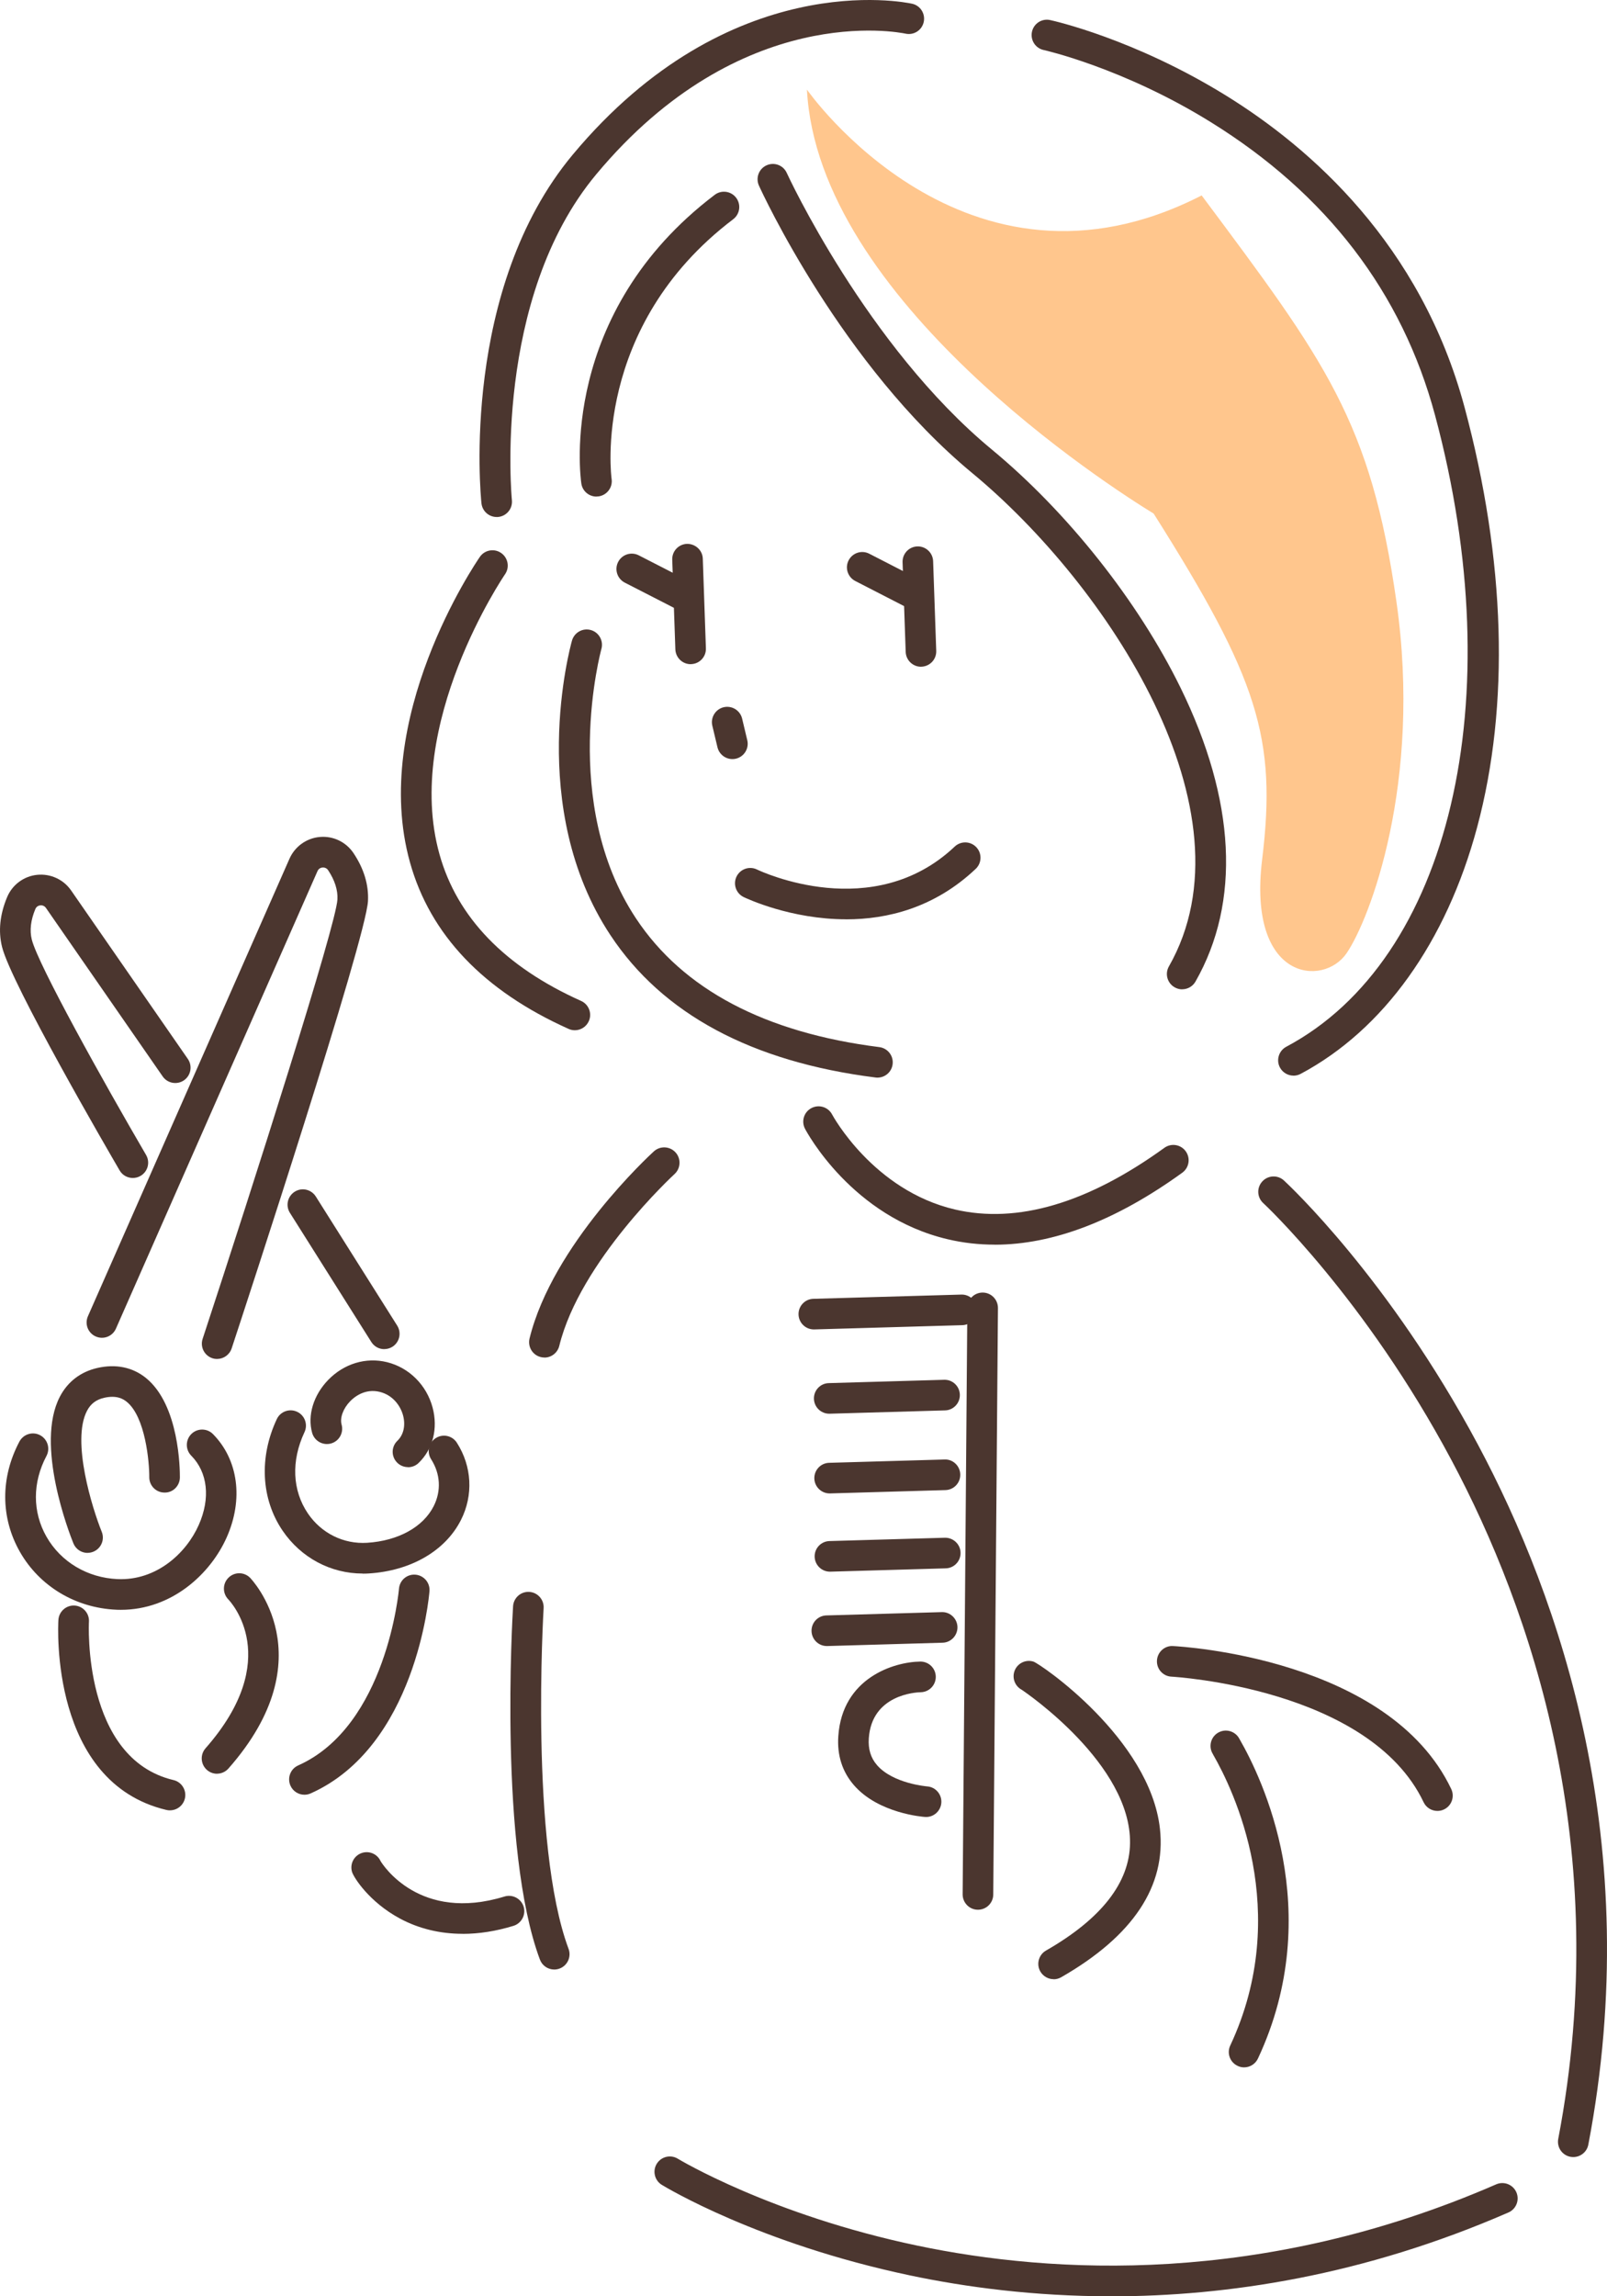
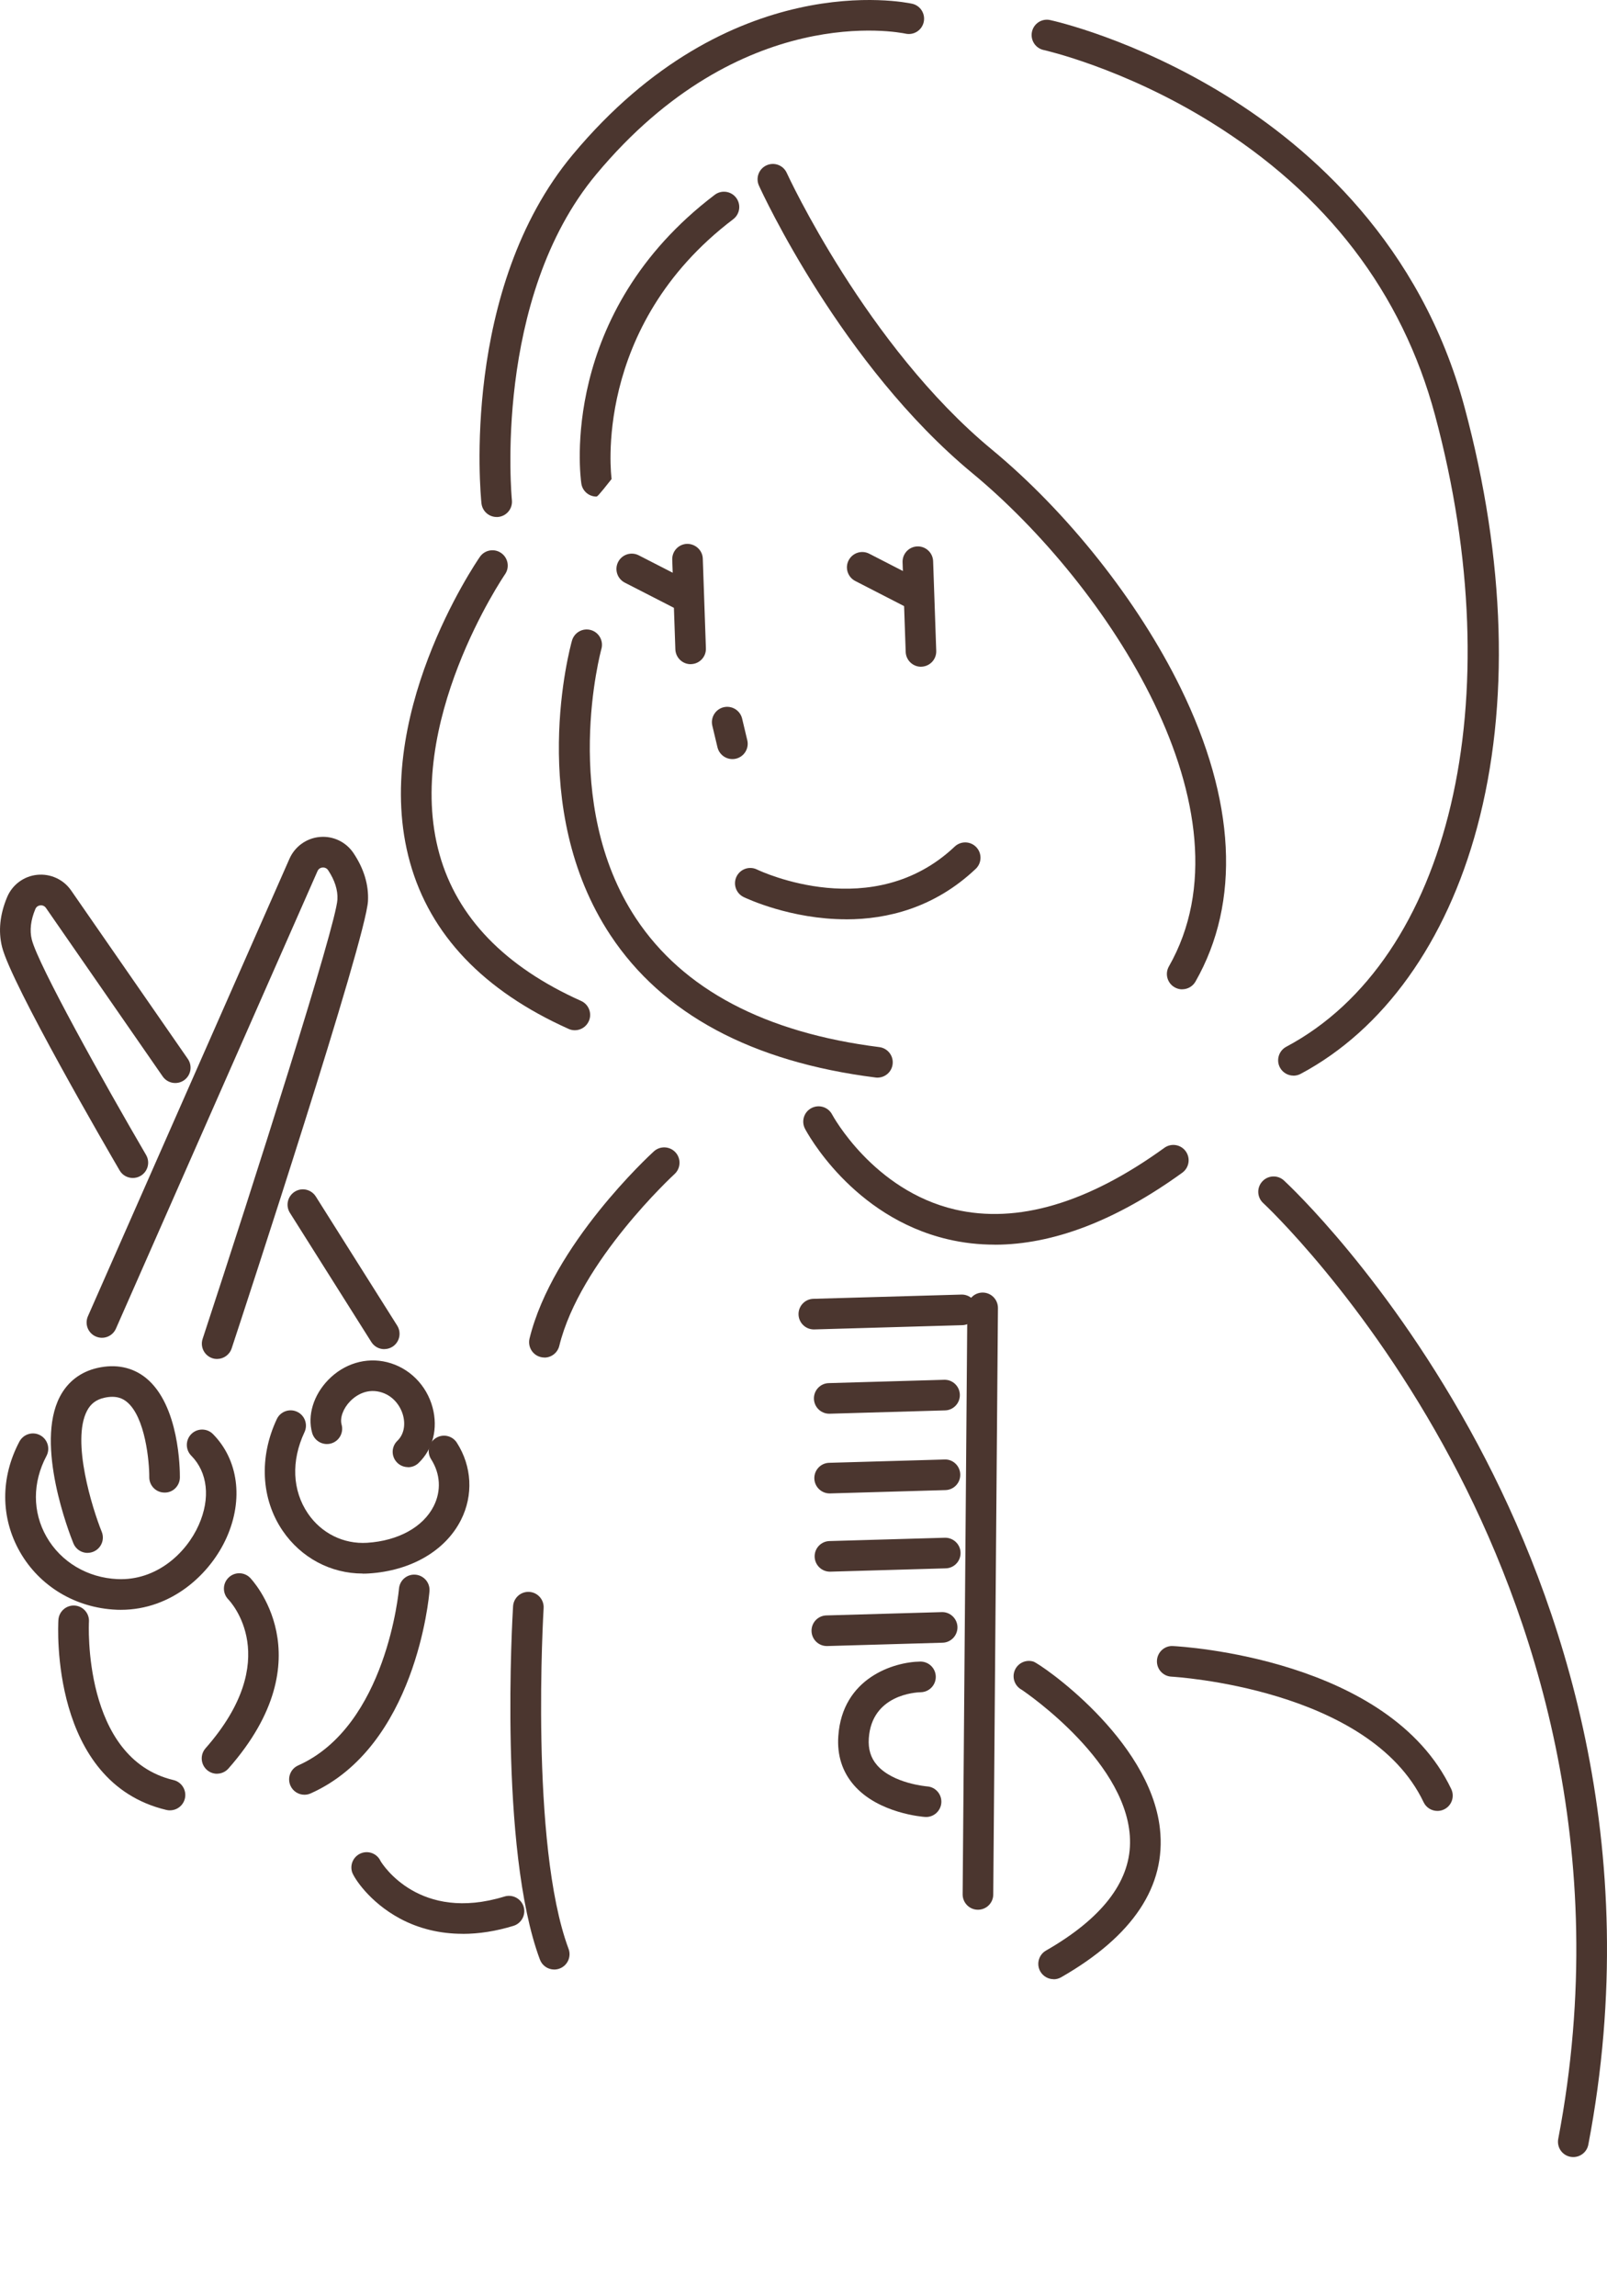
<svg xmlns="http://www.w3.org/2000/svg" width="112" height="160" viewBox="0 0 112 160" fill="none">
  <g clip-path="url(#clip0_14483_34638)">
-     <path d="M56.24 6.244C56.24 6.244 67.263 22.073 83.749 13.617C92.39 25.195 95.536 29.353 97.327 41.942C99.119 54.53 95.472 64.057 93.847 66.425C92.223 68.792 86.93 68.354 87.965 59.888C88.999 51.422 87.677 47.293 80.404 35.786C77.372 33.935 56.997 20.887 56.24 6.244Z" fill="#FFC68D" />
    <path d="M61.159 75.087C61.116 75.087 61.07 75.087 61.024 75.079C52.394 73.99 46.177 70.654 42.544 65.161C36.672 56.282 39.732 45.107 39.864 44.637C40.024 44.071 40.614 43.739 41.179 43.9C41.744 44.06 42.075 44.651 41.915 45.217C41.886 45.324 38.993 55.944 44.328 63.997C47.602 68.938 53.31 71.954 61.287 72.961C61.87 73.036 62.286 73.57 62.211 74.154C62.144 74.695 61.685 75.087 61.155 75.087H61.159Z" fill="#4B362F" />
    <path d="M51.043 52.892C50.56 52.892 50.126 52.561 50.005 52.074L49.646 50.568C49.508 49.995 49.863 49.418 50.435 49.279C51.008 49.144 51.583 49.496 51.722 50.069L52.081 51.575C52.22 52.148 51.864 52.725 51.292 52.864C51.21 52.885 51.125 52.892 51.043 52.892Z" fill="#4B362F" />
    <path d="M48.136 46.279C47.563 46.279 47.09 45.823 47.069 45.246L46.852 38.998C46.831 38.407 47.293 37.916 47.88 37.895C48.462 37.888 48.96 38.336 48.981 38.923L49.198 45.172C49.22 45.763 48.758 46.254 48.171 46.275C48.157 46.275 48.146 46.275 48.132 46.275L48.136 46.279Z" fill="#4B362F" />
    <path d="M64.188 46.457C63.616 46.457 63.143 46.001 63.122 45.425L62.905 39.177C62.884 38.586 63.346 38.094 63.932 38.073C64.519 38.052 65.013 38.514 65.034 39.102L65.251 45.35C65.272 45.941 64.81 46.432 64.224 46.454C64.21 46.454 64.199 46.454 64.185 46.454L64.188 46.457Z" fill="#4B362F" />
    <path d="M47.599 42.543C47.435 42.543 47.268 42.504 47.112 42.425L43.543 40.596C43.021 40.325 42.811 39.684 43.081 39.157C43.348 38.634 43.991 38.424 44.517 38.694L48.086 40.524C48.608 40.795 48.818 41.436 48.548 41.963C48.359 42.333 47.986 42.543 47.599 42.543Z" fill="#4B362F" />
    <path d="M63.662 42.433C63.499 42.433 63.332 42.394 63.175 42.316L59.606 40.482C59.084 40.212 58.874 39.571 59.145 39.044C59.415 38.521 60.054 38.311 60.581 38.581L64.149 40.415C64.672 40.685 64.882 41.326 64.611 41.853C64.423 42.223 64.05 42.433 63.662 42.433Z" fill="#4B362F" />
-     <path d="M41.567 34.6C41.045 34.6 40.59 34.216 40.515 33.685C40.444 33.205 38.93 21.83 49.814 13.574C50.283 13.218 50.951 13.311 51.306 13.78C51.662 14.25 51.57 14.92 51.1 15.276C41.212 22.777 42.609 33.272 42.626 33.376C42.712 33.959 42.306 34.501 41.724 34.586C41.67 34.593 41.62 34.597 41.567 34.597V34.6Z" fill="#4B362F" />
+     <path d="M41.567 34.6C41.045 34.6 40.59 34.216 40.515 33.685C40.444 33.205 38.93 21.83 49.814 13.574C50.283 13.218 50.951 13.311 51.306 13.78C51.662 14.25 51.57 14.92 51.1 15.276C41.212 22.777 42.609 33.272 42.626 33.376C41.67 34.593 41.62 34.597 41.567 34.597V34.6Z" fill="#4B362F" />
    <path d="M82.391 68.936C82.213 68.936 82.032 68.889 81.865 68.793C81.353 68.501 81.175 67.85 81.467 67.337C87.62 56.536 77.155 40.732 67.761 32.964C58.654 25.431 53.127 13.444 52.895 12.935C52.65 12.397 52.888 11.763 53.422 11.521C53.958 11.275 54.591 11.511 54.833 12.048C54.886 12.169 60.396 24.103 69.118 31.316C74.404 35.688 79.323 41.893 82.274 47.913C86.12 55.76 86.482 62.844 83.319 68.394C83.123 68.74 82.761 68.932 82.391 68.932V68.936Z" fill="#4B362F" />
    <path d="M34.614 36.024C34.074 36.024 33.612 35.615 33.555 35.067C33.491 34.462 32.105 20.143 39.917 10.776C50.862 -2.34 63.054 0.145 63.566 0.259C64.142 0.384 64.504 0.953 64.38 1.53C64.255 2.107 63.69 2.47 63.114 2.345C62.649 2.249 51.633 0.063 41.556 12.146C34.326 20.812 35.663 34.711 35.677 34.849C35.737 35.437 35.311 35.96 34.724 36.021C34.689 36.024 34.65 36.028 34.614 36.028V36.024Z" fill="#4B362F" />
    <path d="M40.067 71.786C39.921 71.786 39.772 71.758 39.633 71.694C33.704 69.038 29.983 65.136 28.575 60.095C25.777 50.069 33.132 39.257 33.445 38.801C33.779 38.317 34.444 38.196 34.927 38.531C35.41 38.866 35.535 39.531 35.197 40.016C35.126 40.119 28.095 50.472 30.63 59.525C31.859 63.922 35.183 67.361 40.5 69.743C41.037 69.985 41.279 70.615 41.037 71.153C40.859 71.548 40.472 71.786 40.063 71.786H40.067Z" fill="#4B362F" />
    <path d="M90.147 74.948C89.767 74.948 89.397 74.741 89.205 74.382C88.928 73.862 89.127 73.214 89.646 72.936C101.074 66.859 105.339 48.766 100.018 28.943C97.722 20.381 92.454 13.503 84.36 8.494C78.275 4.727 72.794 3.496 72.737 3.485C72.161 3.36 71.799 2.791 71.923 2.214C72.047 1.637 72.616 1.27 73.192 1.399C73.427 1.448 79.032 2.702 85.416 6.639C91.331 10.288 99.026 17.024 102.076 28.392C104.93 39.026 105.232 49.144 102.947 57.649C100.8 65.648 96.431 71.747 90.645 74.827C90.485 74.912 90.314 74.951 90.147 74.951V74.948Z" fill="#4B362F" />
    <path d="M69.321 86.725C68.205 86.725 67.114 86.601 66.047 86.348C59.39 84.781 56.237 78.9 56.105 78.651C55.831 78.127 56.031 77.483 56.553 77.209C57.076 76.935 57.719 77.134 57.993 77.654C58.021 77.707 60.854 82.944 66.559 84.276C70.899 85.287 75.808 83.841 81.15 79.979C81.63 79.633 82.295 79.74 82.64 80.221C82.985 80.698 82.878 81.367 82.398 81.713C77.784 85.048 73.398 86.729 69.321 86.729V86.725Z" fill="#4B362F" />
    <path d="M37.944 94.59C37.859 94.59 37.774 94.58 37.688 94.558C37.116 94.419 36.768 93.839 36.906 93.266C38.51 86.73 45.284 80.485 45.572 80.225C46.006 79.83 46.681 79.859 47.08 80.296C47.478 80.731 47.446 81.407 47.012 81.806C46.948 81.866 40.425 87.879 38.979 93.779C38.858 94.266 38.424 94.594 37.944 94.594V94.59Z" fill="#4B362F" />
    <path d="M109.65 150.299C109.583 150.299 109.515 150.292 109.448 150.281C108.868 150.171 108.492 149.612 108.602 149.032C112.476 128.753 106.693 112.124 101.162 101.742C95.144 90.453 88.11 83.892 88.039 83.828C87.605 83.429 87.577 82.752 87.978 82.318C88.376 81.884 89.052 81.855 89.485 82.254C89.78 82.528 96.818 89.079 103.007 100.663C108.723 111.362 114.698 128.504 110.699 149.43C110.603 149.943 110.155 150.299 109.654 150.299H109.65Z" fill="#4B362F" />
-     <path d="M77.432 160.001C72.054 160.001 67.302 159.363 63.417 158.545C52.87 156.32 46.394 152.4 46.124 152.236C45.623 151.93 45.463 151.271 45.772 150.769C46.078 150.267 46.735 150.107 47.236 150.413C47.3 150.452 53.731 154.333 63.943 156.473C73.341 158.441 87.964 159.303 104.28 152.2C104.82 151.966 105.449 152.215 105.684 152.756C105.918 153.297 105.67 153.927 105.129 154.162C95.006 158.57 85.512 160.004 77.432 160.004V160.001Z" fill="#4B362F" />
    <path d="M38.628 137.233C38.197 137.233 37.789 136.97 37.629 136.539C34.75 128.831 35.716 112.607 35.759 111.92C35.795 111.333 36.299 110.884 36.889 110.92C37.476 110.956 37.924 111.465 37.888 112.052C37.878 112.216 36.907 128.511 39.626 135.791C39.833 136.343 39.552 136.959 39.001 137.165C38.876 137.212 38.752 137.233 38.628 137.233Z" fill="#4B362F" />
    <path d="M21.217 125.054C20.808 125.054 20.42 124.819 20.243 124.421C20.005 123.883 20.243 123.249 20.783 123.011C26.95 120.259 27.8 110.792 27.807 110.696C27.857 110.109 28.365 109.671 28.958 109.721C29.545 109.771 29.982 110.287 29.932 110.874C29.897 111.316 28.958 121.701 21.65 124.962C21.508 125.026 21.362 125.054 21.217 125.054Z" fill="#4B362F" />
    <path d="M32.24 134.744C30.669 134.744 29.194 134.388 27.878 133.683C25.728 132.53 24.647 130.81 24.534 130.429C24.366 129.863 24.686 129.269 25.252 129.101C25.767 128.948 26.307 129.201 26.524 129.678C26.688 129.949 29.25 133.961 35.162 132.145C35.723 131.974 36.32 132.291 36.495 132.854C36.665 133.416 36.349 134.014 35.787 134.189C34.568 134.563 33.381 134.748 32.243 134.748L32.24 134.744Z" fill="#4B362F" />
    <path d="M100.181 126.182C99.783 126.182 99.399 125.958 99.218 125.574C95.436 117.624 81.782 116.833 81.644 116.826C81.057 116.798 80.602 116.296 80.634 115.705C80.663 115.117 81.168 114.655 81.754 114.694C82.365 114.726 96.815 115.555 101.144 124.655C101.396 125.189 101.173 125.826 100.639 126.079C100.49 126.15 100.334 126.182 100.181 126.182Z" fill="#4B362F" />
-     <path d="M86.706 144.05C86.553 144.05 86.4 144.018 86.255 143.946C85.722 143.697 85.49 143.06 85.743 142.526C90.101 133.22 85.945 124.683 84.566 122.287C84.502 122.173 84.467 122.101 84.456 122.08C84.222 121.539 84.467 120.909 85.007 120.674C85.526 120.446 86.127 120.667 86.383 121.165L86.415 121.222C87.922 123.842 92.468 133.191 87.673 143.434C87.492 143.822 87.108 144.05 86.706 144.05Z" fill="#4B362F" />
    <path d="M73.433 137.906C73.064 137.906 72.705 137.714 72.505 137.368C72.214 136.856 72.392 136.204 72.9 135.912C76.75 133.705 78.722 131.188 78.758 128.432C78.833 122.946 71.539 117.958 71.194 117.731C70.76 117.492 70.54 116.976 70.689 116.485C70.86 115.922 71.457 115.602 72.022 115.776C72.491 115.919 80.141 121.138 80.841 127.418C81.285 131.416 78.971 134.898 73.959 137.771C73.792 137.867 73.611 137.913 73.43 137.913L73.433 137.906Z" fill="#4B362F" />
    <path d="M28.436 102.227C28.156 102.227 27.875 102.117 27.665 101.899C27.256 101.472 27.27 100.799 27.697 100.39C28.131 99.973 28.276 99.315 28.092 98.624C27.921 97.983 27.402 97.214 26.467 96.983C25.426 96.727 24.679 97.353 24.406 97.634C23.919 98.136 23.677 98.791 23.808 99.265C23.965 99.835 23.634 100.422 23.069 100.579C22.5 100.735 21.914 100.404 21.754 99.838C21.416 98.624 21.846 97.211 22.874 96.15C23.976 95.014 25.508 94.551 26.976 94.914C28.515 95.295 29.73 96.506 30.15 98.076C30.537 99.532 30.175 100.974 29.172 101.939C28.966 102.138 28.7 102.234 28.433 102.234L28.436 102.227Z" fill="#4B362F" />
    <path d="M6.103 108.204C5.68 108.204 5.282 107.951 5.115 107.538C4.834 106.844 2.427 100.667 4.173 97.317C4.717 96.274 5.619 95.583 6.789 95.316C8.072 95.024 9.238 95.263 10.166 96.01C12.512 97.904 12.54 102.433 12.537 102.942C12.533 103.533 12.05 104.017 11.46 103.999C10.869 103.996 10.397 103.512 10.404 102.921C10.411 101.895 10.137 98.723 8.826 97.669C8.563 97.46 8.115 97.203 7.262 97.395C6.7 97.523 6.32 97.812 6.064 98.303C4.965 100.404 6.433 105.103 7.091 106.734C7.311 107.282 7.048 107.901 6.501 108.122C6.369 108.175 6.234 108.2 6.103 108.2V108.204Z" fill="#4B362F" />
    <path d="M8.435 112.169C8.325 112.169 8.215 112.169 8.101 112.162C5.268 112.037 2.758 110.531 1.39 108.135C0.036 105.76 0.021 102.959 1.354 100.445C1.632 99.925 2.278 99.726 2.797 100.004C3.316 100.281 3.515 100.926 3.238 101.449C2.257 103.3 2.257 105.351 3.238 107.074C4.241 108.833 6.092 109.936 8.19 110.029C10.905 110.147 12.988 108.217 13.856 106.248C14.677 104.393 14.478 102.592 13.329 101.428C12.914 101.008 12.921 100.331 13.337 99.918C13.752 99.505 14.431 99.505 14.844 99.925C16.607 101.713 16.977 104.468 15.803 107.113C14.673 109.666 11.972 112.169 8.424 112.169H8.435Z" fill="#4B362F" />
    <path d="M25.284 109.642C23.048 109.642 20.983 108.545 19.696 106.655C18.196 104.448 18.043 101.543 19.291 98.883C19.539 98.349 20.176 98.121 20.709 98.371C21.242 98.62 21.473 99.257 21.221 99.791C20.282 101.792 20.371 103.853 21.459 105.455C22.401 106.84 23.947 107.602 25.589 107.499C27.757 107.36 29.492 106.402 30.228 104.942C30.761 103.885 30.697 102.692 30.047 101.678C29.73 101.179 29.876 100.521 30.37 100.204C30.868 99.887 31.525 100.029 31.842 100.528C32.894 102.173 33 104.184 32.126 105.911C31.042 108.054 28.65 109.446 25.721 109.635C25.571 109.645 25.422 109.649 25.276 109.649L25.284 109.642Z" fill="#4B362F" />
    <path d="M11.848 126.143C11.766 126.143 11.684 126.133 11.602 126.115C3.491 124.196 4.042 113.338 4.07 112.875C4.106 112.287 4.611 111.839 5.197 111.871C5.784 111.906 6.235 112.412 6.199 112.999C6.192 113.092 5.73 122.526 12.093 124.032C12.665 124.167 13.021 124.744 12.886 125.317C12.768 125.809 12.331 126.14 11.848 126.14V126.143Z" fill="#4B362F" />
    <path d="M15.124 123.591C14.872 123.591 14.623 123.502 14.42 123.324C13.979 122.932 13.937 122.26 14.324 121.818C19.805 115.591 16.07 111.608 15.91 111.44C15.501 111.02 15.504 110.344 15.924 109.931C16.34 109.518 17.008 109.518 17.424 109.931C17.477 109.984 22.77 115.453 15.924 123.224C15.714 123.463 15.419 123.588 15.124 123.588V123.591Z" fill="#4B362F" />
    <path d="M15.135 94.692C15.025 94.692 14.911 94.675 14.801 94.639C14.243 94.454 13.937 93.852 14.122 93.29C17.705 82.396 23.424 64.453 23.517 62.672C23.552 62.021 23.332 61.334 22.87 60.636C22.749 60.455 22.571 60.44 22.479 60.447C22.386 60.455 22.216 60.497 22.127 60.7L8.079 92.578C7.841 93.119 7.212 93.361 6.672 93.122C6.131 92.884 5.89 92.254 6.128 91.713L20.175 59.835C20.552 58.981 21.366 58.397 22.294 58.318C23.229 58.236 24.124 58.671 24.643 59.451C25.369 60.54 25.703 61.661 25.646 62.783C25.507 65.435 17.104 91.047 16.145 93.956C15.995 94.404 15.579 94.689 15.131 94.689L15.135 94.692Z" fill="#4B362F" />
    <path d="M9.256 82.079C8.89 82.079 8.531 81.891 8.335 81.549C7.564 80.228 0.786 68.565 0.142 65.977C-0.128 64.888 -0.011 63.723 0.494 62.516C0.853 61.651 1.656 61.053 2.584 60.957C3.512 60.861 4.422 61.274 4.955 62.043L13.091 73.784C13.426 74.269 13.308 74.934 12.825 75.272C12.341 75.607 11.677 75.49 11.339 75.005L3.203 63.264C3.078 63.086 2.904 63.075 2.812 63.083C2.719 63.093 2.549 63.139 2.463 63.342C2.14 64.115 2.058 64.831 2.215 65.464C2.645 67.198 7.212 75.39 10.18 80.474C10.479 80.983 10.305 81.638 9.796 81.933C9.626 82.033 9.441 82.079 9.26 82.079H9.256Z" fill="#4B362F" />
    <path d="M26.783 94.006C26.428 94.006 26.083 93.832 25.88 93.508L20.207 84.511C19.891 84.013 20.04 83.354 20.538 83.037C21.035 82.721 21.693 82.87 22.009 83.369L27.682 92.365C27.995 92.864 27.849 93.522 27.352 93.839C27.174 93.949 26.979 94.003 26.783 94.003V94.006Z" fill="#4B362F" />
    <path d="M68.158 133.067H68.151C67.561 133.064 67.088 132.58 67.092 131.992L67.419 91.125C67.422 90.538 67.899 90.064 68.485 90.064H68.492C69.082 90.068 69.555 90.552 69.552 91.14L69.225 132.007C69.221 132.594 68.745 133.067 68.158 133.067Z" fill="#4B362F" />
    <path d="M64.547 126.602C64.522 126.602 64.501 126.602 64.476 126.602C64.344 126.595 61.238 126.363 59.524 124.398C58.703 123.458 58.334 122.305 58.426 120.97C58.703 116.918 62.286 115.8 64.138 115.775H64.152C64.735 115.775 65.212 116.245 65.219 116.829C65.226 117.417 64.757 117.901 64.17 117.911C63.818 117.919 60.761 118.079 60.552 121.116C60.498 121.874 60.687 122.49 61.127 122.995C62.247 124.281 64.593 124.469 64.614 124.473C65.201 124.512 65.645 125.021 65.606 125.609C65.567 126.171 65.101 126.605 64.543 126.605L64.547 126.602Z" fill="#4B362F" />
    <path d="M56.72 92.632C56.144 92.632 55.672 92.172 55.654 91.596C55.636 91.005 56.102 90.513 56.688 90.499L67 90.204C67.586 90.186 68.081 90.652 68.095 91.24C68.109 91.827 67.647 92.322 67.06 92.336L56.749 92.632C56.749 92.632 56.727 92.632 56.717 92.632H56.72Z" fill="#4B362F" />
    <path d="M57.793 98.505C57.218 98.505 56.745 98.046 56.727 97.469C56.709 96.878 57.175 96.387 57.761 96.373L65.802 96.141C66.388 96.12 66.882 96.59 66.897 97.177C66.914 97.768 66.449 98.26 65.862 98.274L57.822 98.505C57.822 98.505 57.8 98.505 57.79 98.505H57.793Z" fill="#4B362F" />
    <path d="M57.822 104.059C57.246 104.059 56.773 103.599 56.755 103.023C56.738 102.432 57.203 101.94 57.79 101.926L65.83 101.695C66.417 101.666 66.911 102.143 66.925 102.731C66.943 103.322 66.477 103.813 65.891 103.827L57.85 104.059C57.85 104.059 57.829 104.059 57.818 104.059H57.822Z" fill="#4B362F" />
    <path d="M57.843 109.511C57.267 109.511 56.795 109.051 56.777 108.475C56.759 107.884 57.225 107.392 57.811 107.378L65.852 107.147C66.434 107.133 66.932 107.595 66.946 108.183C66.964 108.774 66.499 109.265 65.912 109.279L57.872 109.511C57.872 109.511 57.85 109.511 57.84 109.511H57.843Z" fill="#4B362F" />
    <path d="M57.626 114.693C57.051 114.693 56.578 114.234 56.56 113.657C56.542 113.066 57.008 112.574 57.594 112.56L65.635 112.329C66.214 112.307 66.715 112.777 66.73 113.365C66.744 113.952 66.282 114.447 65.695 114.461L57.655 114.693C57.655 114.693 57.633 114.693 57.623 114.693H57.626Z" fill="#4B362F" />
    <path d="M58.974 64.055C55.117 64.055 52.046 62.609 51.829 62.506C51.3 62.25 51.076 61.613 51.331 61.082C51.587 60.552 52.224 60.327 52.753 60.584C53.08 60.74 60.851 64.365 66.538 58.989C66.968 58.583 67.643 58.604 68.045 59.032C68.45 59.462 68.429 60.135 68.002 60.541C65.123 63.264 61.832 64.058 58.974 64.058V64.055Z" fill="#4B362F" />
  </g>
  <defs>
    <clipPath id="clip0_14483_34638">
      <rect width="112" height="160" fill="white" />
    </clipPath>
  </defs>
</svg>